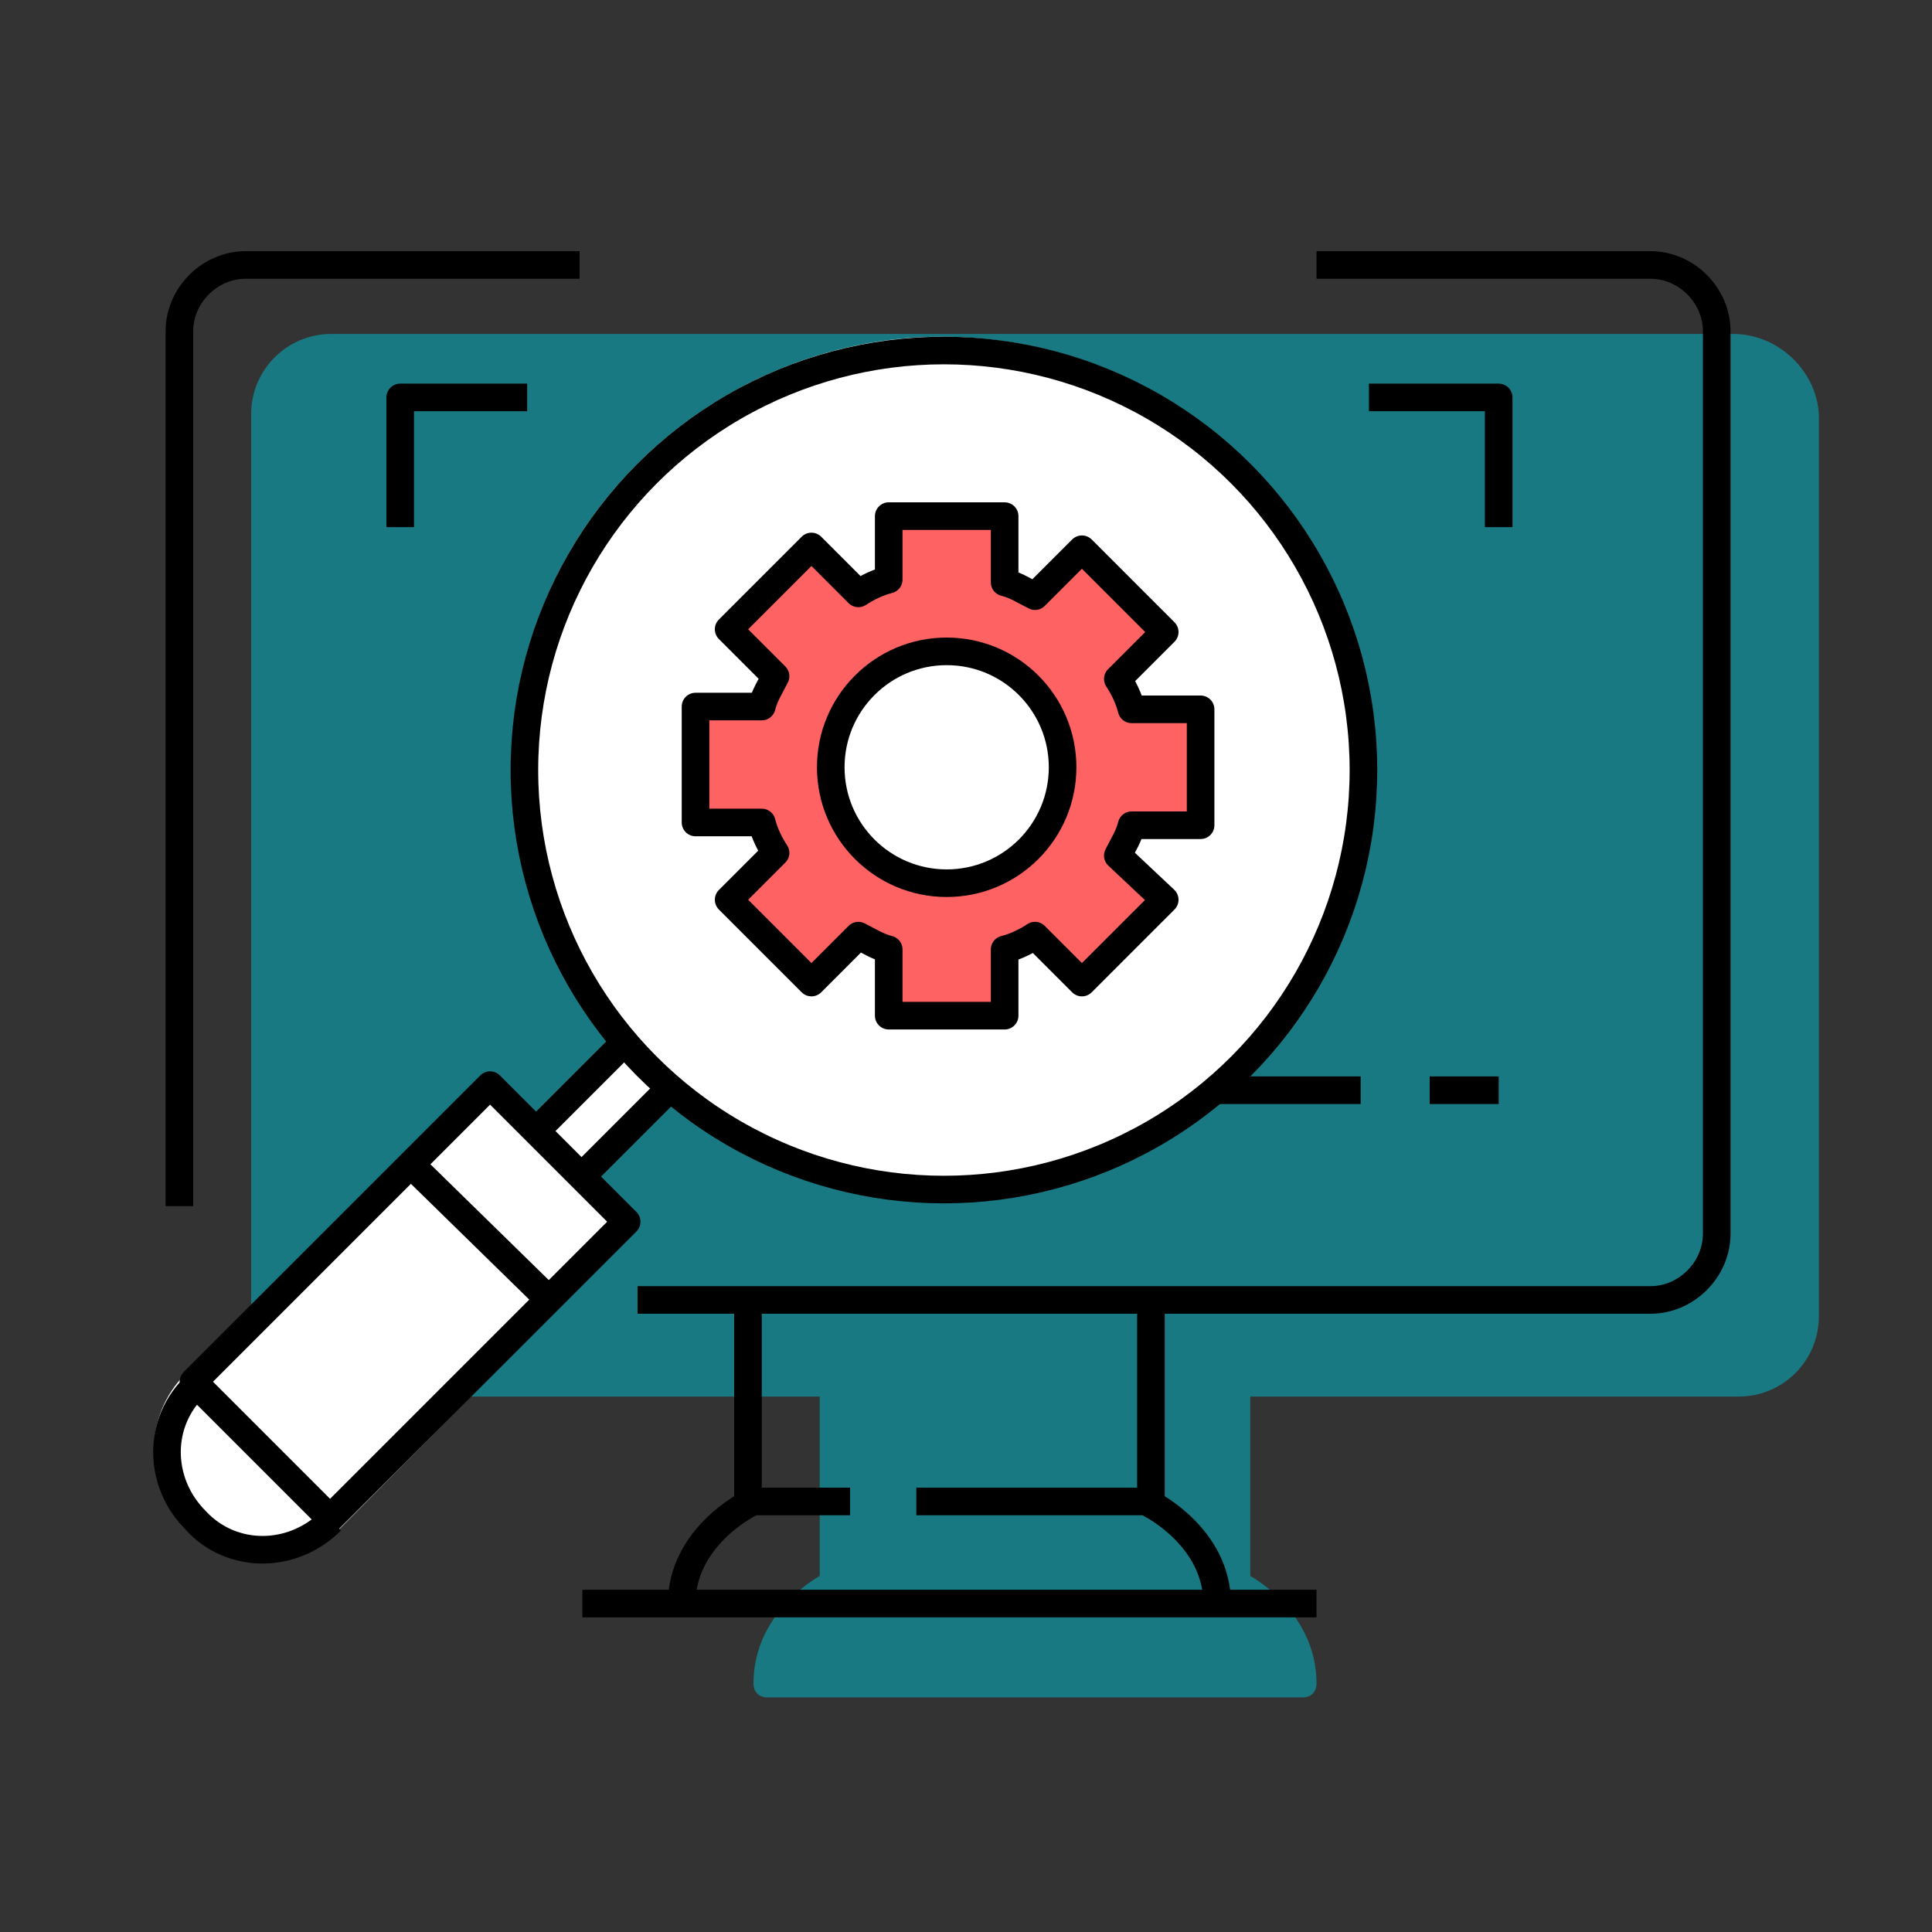
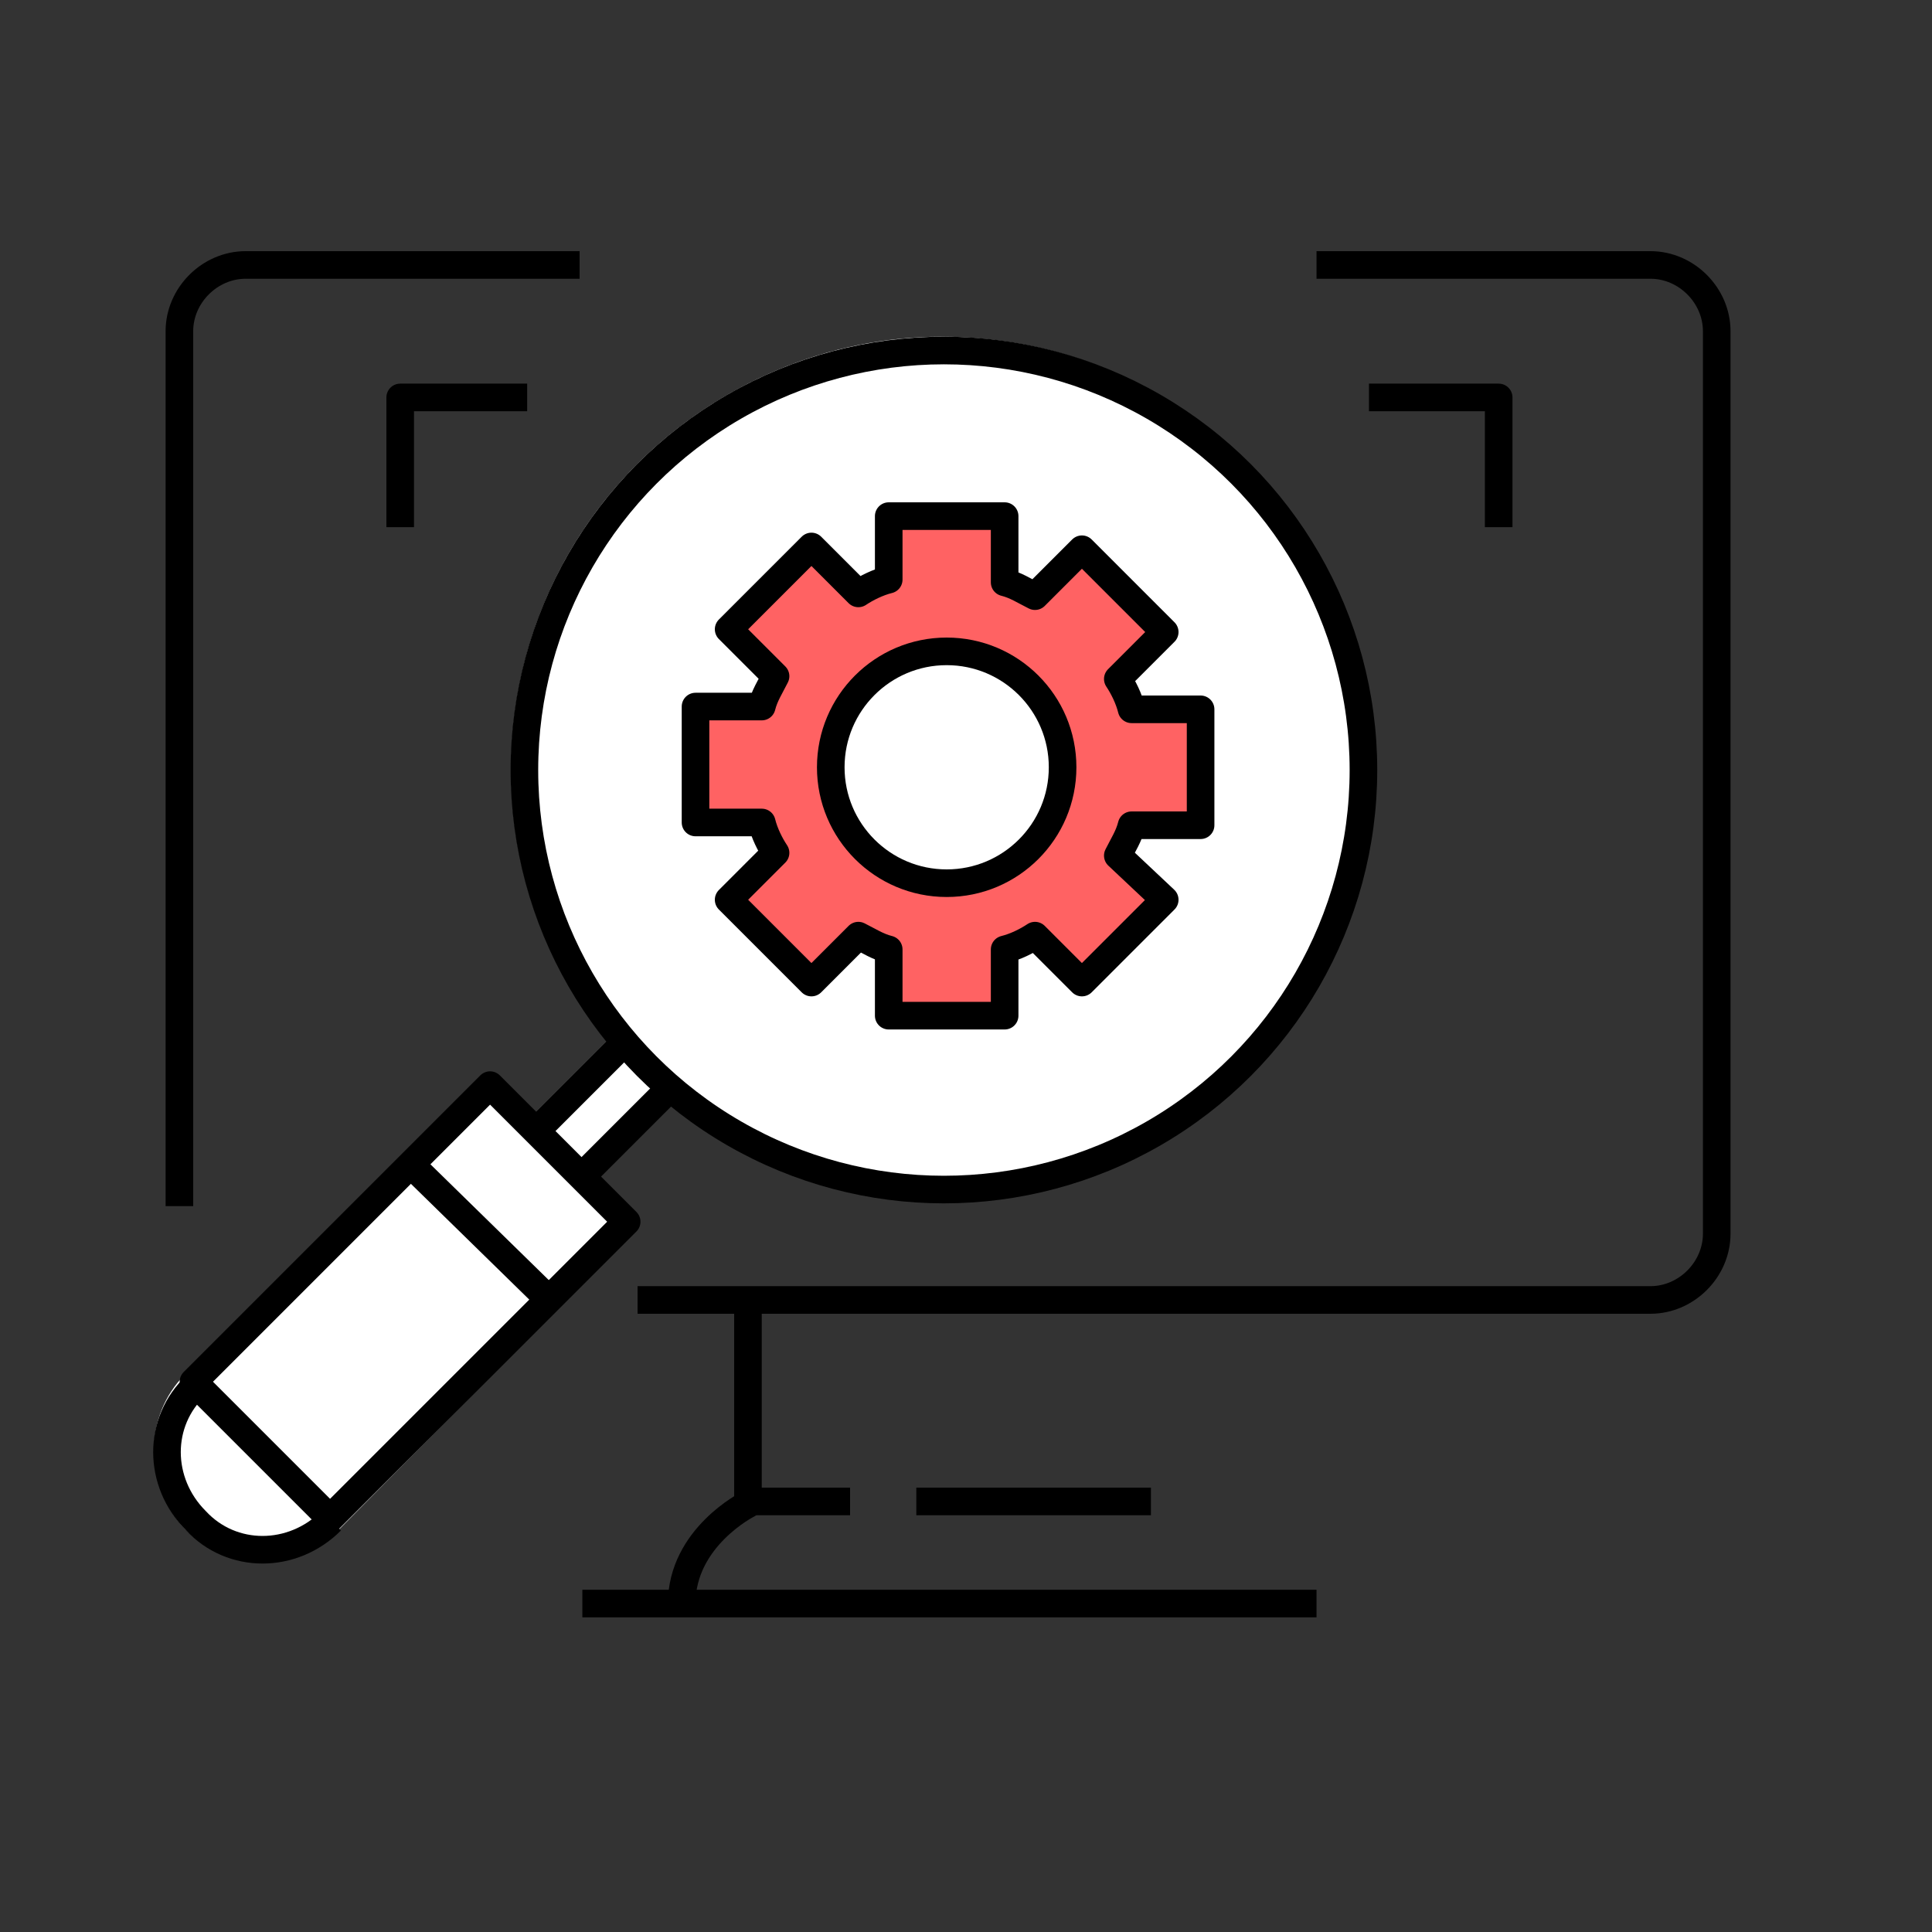
<svg xmlns="http://www.w3.org/2000/svg" version="1.1" id="Layer_1" x="0px" y="0px" viewBox="0 0 70 70" style="enable-background:new 0 0 70 70;" xml:space="preserve">
  <rect x="0" y="0" width="70" height="70" fill="#333333" stroke="none" />
  <style type="text/css">
	.st0{opacity:0.5;fill:#00C1D4;}
	.st1{fill:none;stroke:#000000;stroke-linejoin:round;stroke-miterlimit:10;}
	.st2{fill:#FFFFFF;}
	.st3{fill:#FF6263;}
</style>
  <g>
-     <path class="st0" d="M62.8,12.1H39.6h-4.4H12c-1.6,0-2.9,1.3-2.9,2.9v32.7c0,1.6,1.3,2.9,2.9,2.9h14.2h3.5v6.5   c-0.7,0.4-2.4,1.7-2.4,3.9c0,0.3,0.2,0.5,0.5,0.5h19.4c0.3,0,0.5-0.2,0.5-0.5c0-2.2-1.7-3.5-2.4-3.9v-6.5h17.7   c1.6,0,2.9-1.3,2.9-2.9V15C65.8,13.4,64.4,12.1,62.8,12.1z" />
-     <path class="st1" d="M41.7,47.2v7.3c0,0,2.4,1.2,2.4,3.6" />
    <path class="st1" d="M27.1,47.2v7.3c0,0-2.4,1.2-2.4,3.6" />
    <line class="st1" x1="41.7" y1="54.4" x2="33.2" y2="54.4" />
    <line class="st1" x1="21.1" y1="58.1" x2="47.7" y2="58.1" />
    <path class="st1" d="M6.5,43.7V12c0-1.3,1.1-2.4,2.4-2.4h12.1" />
    <path class="st1" d="M47.7,9.6h12.1c1.3,0,2.4,1.1,2.4,2.4v32.7c0,1.3-1.1,2.4-2.4,2.4H33.2H23.1" />
    <line class="st1" x1="30.8" y1="54.4" x2="27.1" y2="54.4" />
    <polyline class="st1" points="54.3,19.1 54.3,14.4 49.6,14.4  " />
    <polyline class="st1" points="19.1,14.4 14.5,14.4 14.5,19.1  " />
    <g>
-       <line class="st1" x1="43" y1="39.5" x2="49.3" y2="39.5" />
-       <line class="st1" x1="51.8" y1="39.5" x2="54.3" y2="39.5" />
-     </g>
+       </g>
    <g>
      <g>
        <path class="st2" d="M6.7,49.8l10.7-10.7c0.2-0.2,0.4-0.2,0.6,0l1.3,1.3l2.7-2.7c-5-6.1-4.6-15.2,1.1-20.9     c2.9-2.9,6.9-4.6,11-4.6c4.2,0,8.1,1.6,11,4.6c6.1,6.1,6.1,16,0,22c-2.9,2.9-6.9,4.6-11,4.6c-3.6,0-7.1-1.2-9.8-3.5l-2.7,2.7     L23,44c0.1,0.1,0.1,0.2,0.1,0.3c0,0.1,0,0.2-0.1,0.3L12.3,55.4c-0.7,0.7-1.7,1.2-2.8,1.2c-1.1,0-2-0.4-2.8-1.2     C5.2,53.8,5.2,51.3,6.7,49.8z" />
      </g>
      <rect x="25.5" y="20.7" transform="matrix(-1 -4.465862e-11 4.465862e-11 -1 54.337 46.889)" class="st2" width="3.3" height="5.5" />
      <g>
        <g>
          <g>
            <g>
              <circle class="st1" cx="34.2" cy="27.9" r="15.2" />
              <line class="st1" x1="19.4" y1="41" x2="22.7" y2="37.7" />
              <line class="st1" x1="24.3" y1="39.4" x2="21.1" y2="42.6" />
              <rect x="7.3" y="43.7" transform="matrix(0.707 -0.707 0.707 0.707 -29.047 24.328)" class="st1" width="15.2" height="7" />
              <path class="st1" d="M12,55.1c-1.4,1.4-3.6,1.4-4.9,0c-1.4-1.4-1.4-3.6,0-4.9" />
            </g>
          </g>
          <g>
            <path class="st1" d="M53.9,39" />
          </g>
        </g>
        <line class="st1" x1="15.1" y1="42.4" x2="19.7" y2="46.9" />
      </g>
    </g>
    <path class="st3" d="M41,29.9c-0.1,0.4-0.3,0.8-0.5,1.1l1.7,1.7l-3,3L37.6,34c-0.4,0.2-0.7,0.4-1.1,0.5v2.4h-4.2v-2.4   c-0.4-0.1-0.8-0.3-1.1-0.5l-1.7,1.7l-3-3l1.7-1.7c-0.2-0.4-0.4-0.7-0.5-1.1h-2.4v-4.2h2.4c0.1-0.4,0.3-0.8,0.5-1.1l-1.7-1.7l3-3   l1.7,1.7c0.4-0.2,0.7-0.4,1.1-0.5v-2.4h4.2V21c0.4,0.1,0.8,0.3,1.1,0.5l1.7-1.7l3,3l-1.7,1.7c0.2,0.4,0.4,0.7,0.5,1.1h2.4v4.2H41z    M38.5,27.8c0-2.3-1.9-4.2-4.2-4.2s-4.2,1.9-4.2,4.2S32,32,34.3,32S38.5,30.1,38.5,27.8z" />
    <g>
      <path class="st1" d="M43.5,29.9v-4.2H41c-0.1-0.4-0.3-0.8-0.5-1.1l1.7-1.7l-3-3l-1.7,1.7c-0.4-0.2-0.7-0.4-1.1-0.5v-2.4h-4.2V21    c-0.4,0.1-0.8,0.3-1.1,0.5l-1.7-1.7l-3,3l1.7,1.7c-0.2,0.4-0.4,0.7-0.5,1.1h-2.4v4.2h2.4c0.1,0.4,0.3,0.8,0.5,1.1l-1.7,1.7l3,3    l1.7-1.7c0.4,0.2,0.7,0.4,1.1,0.5v2.4h4.2v-2.4c0.4-0.1,0.8-0.3,1.1-0.5l1.7,1.7l3-3L40.5,31c0.2-0.4,0.4-0.7,0.5-1.1H43.5z" />
      <circle class="st1" cx="34.3" cy="27.8" r="4.2" />
    </g>
  </g>
</svg>